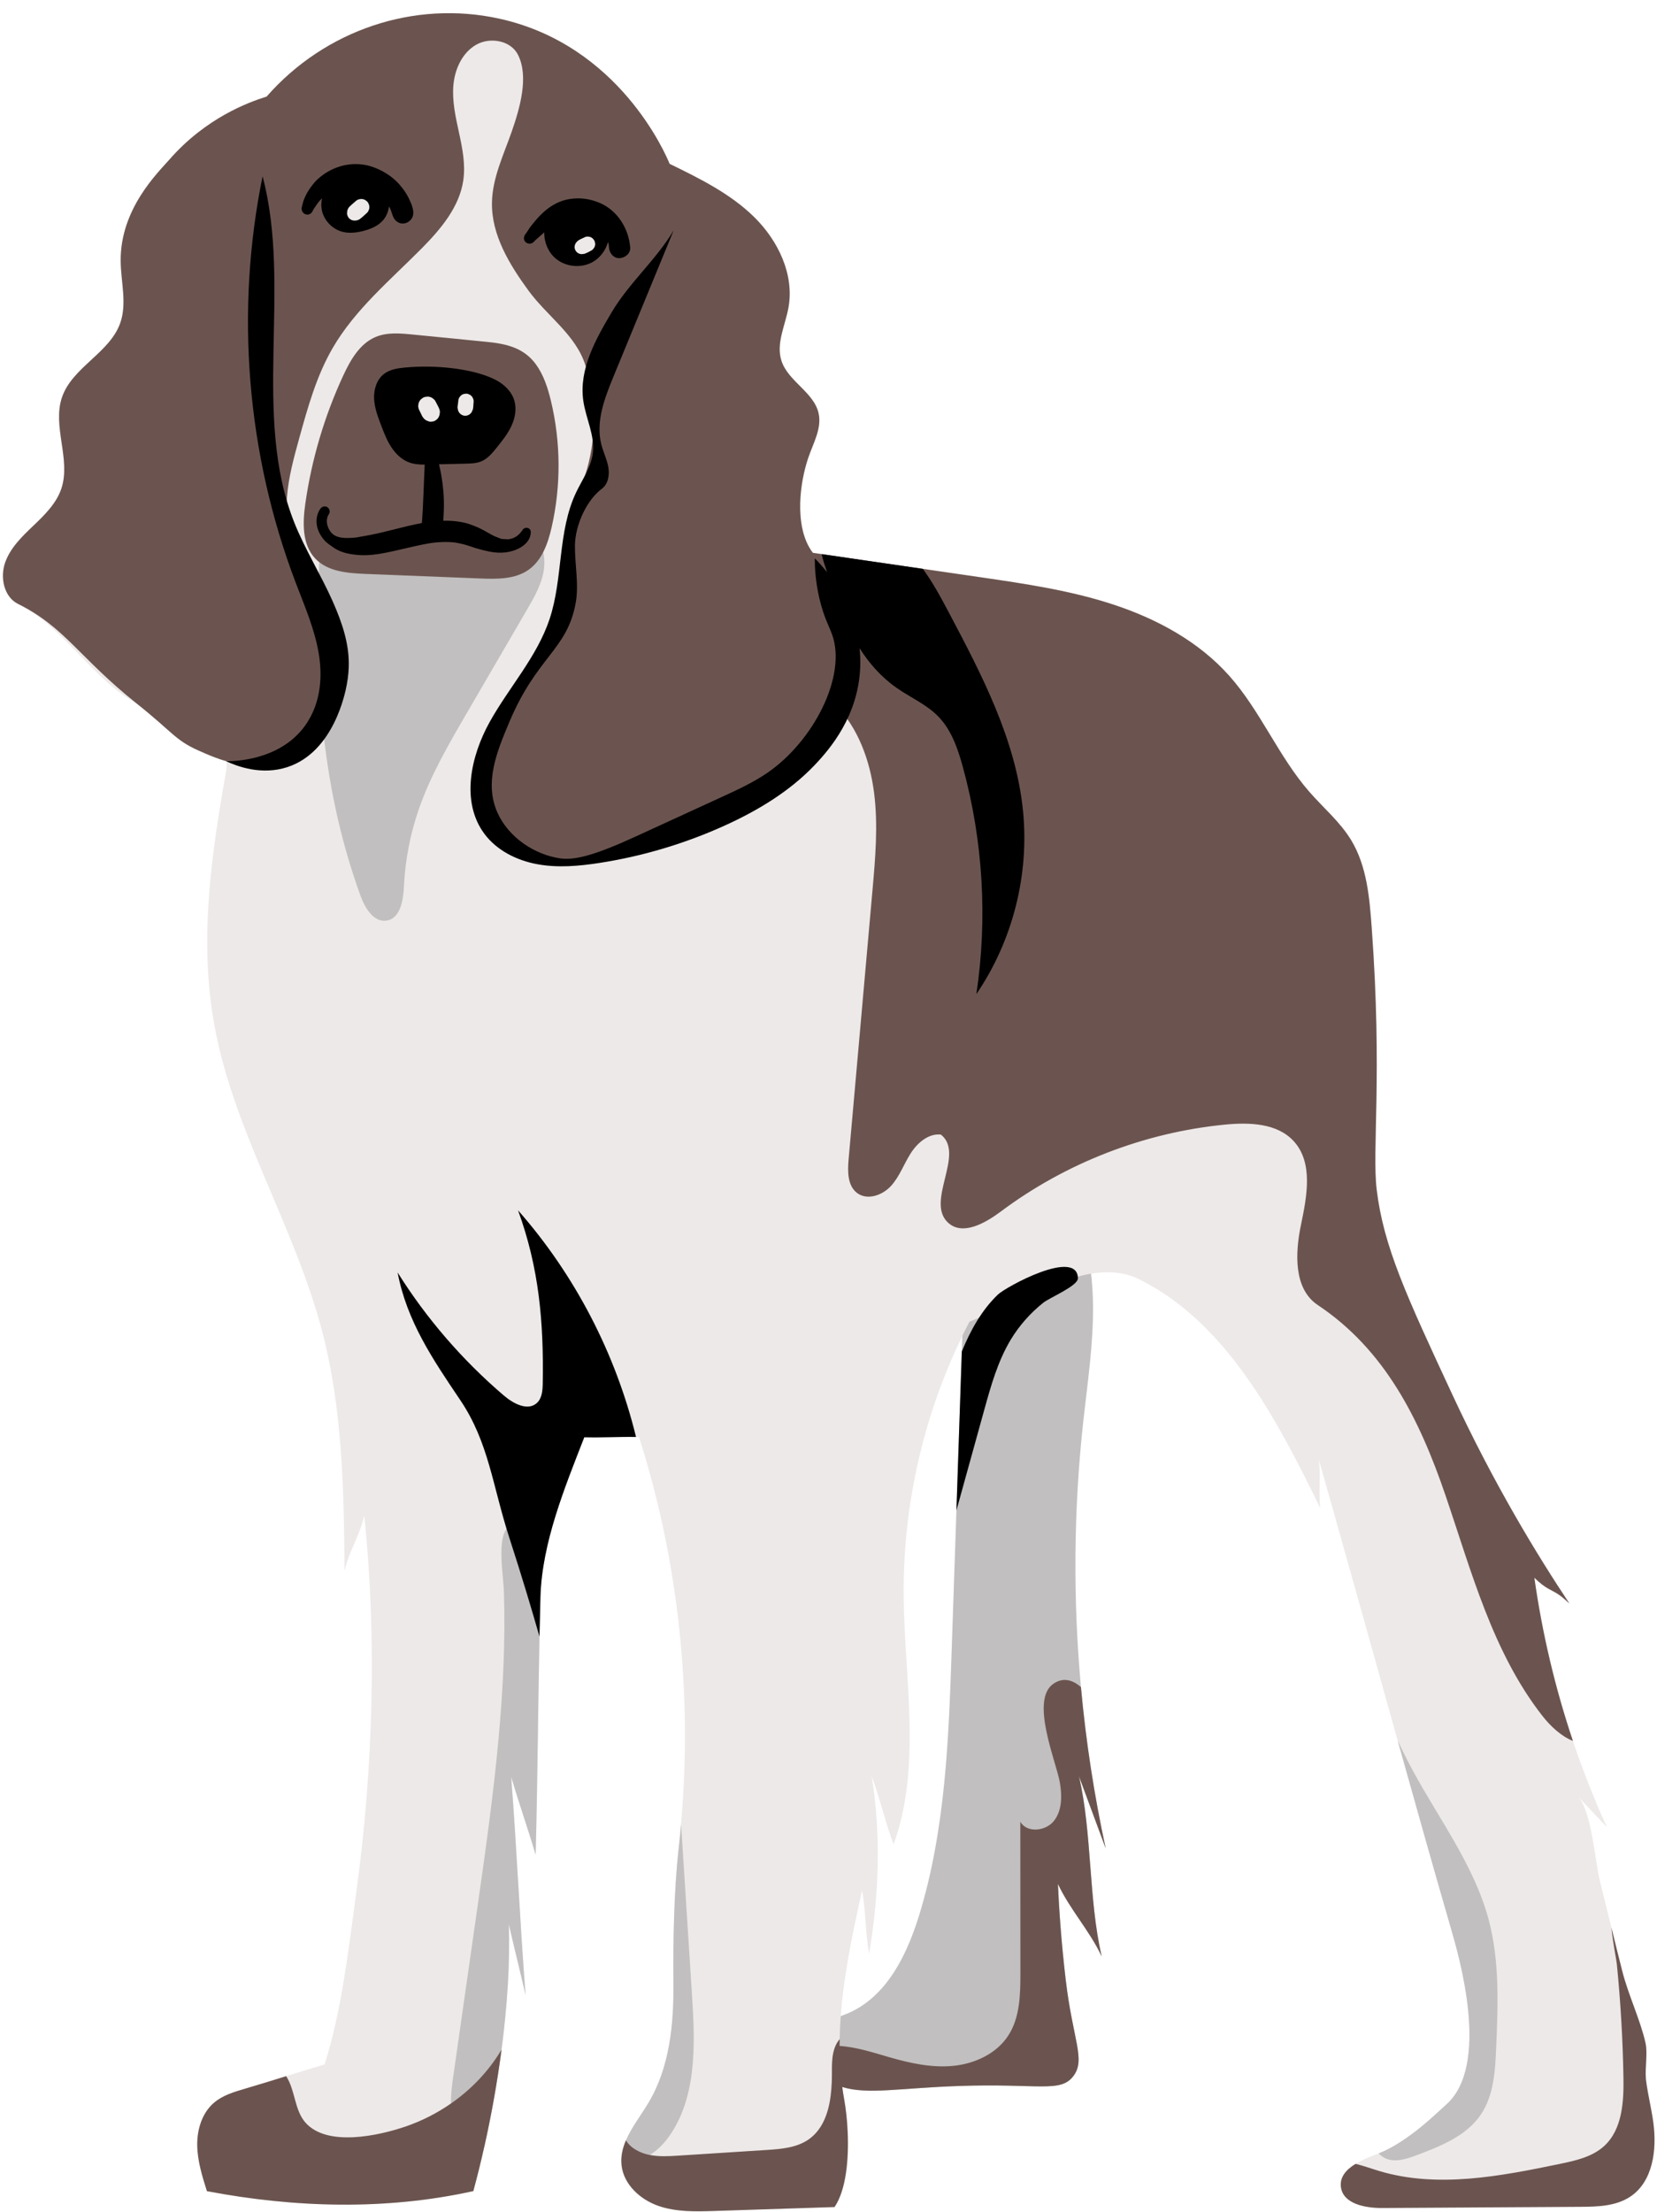
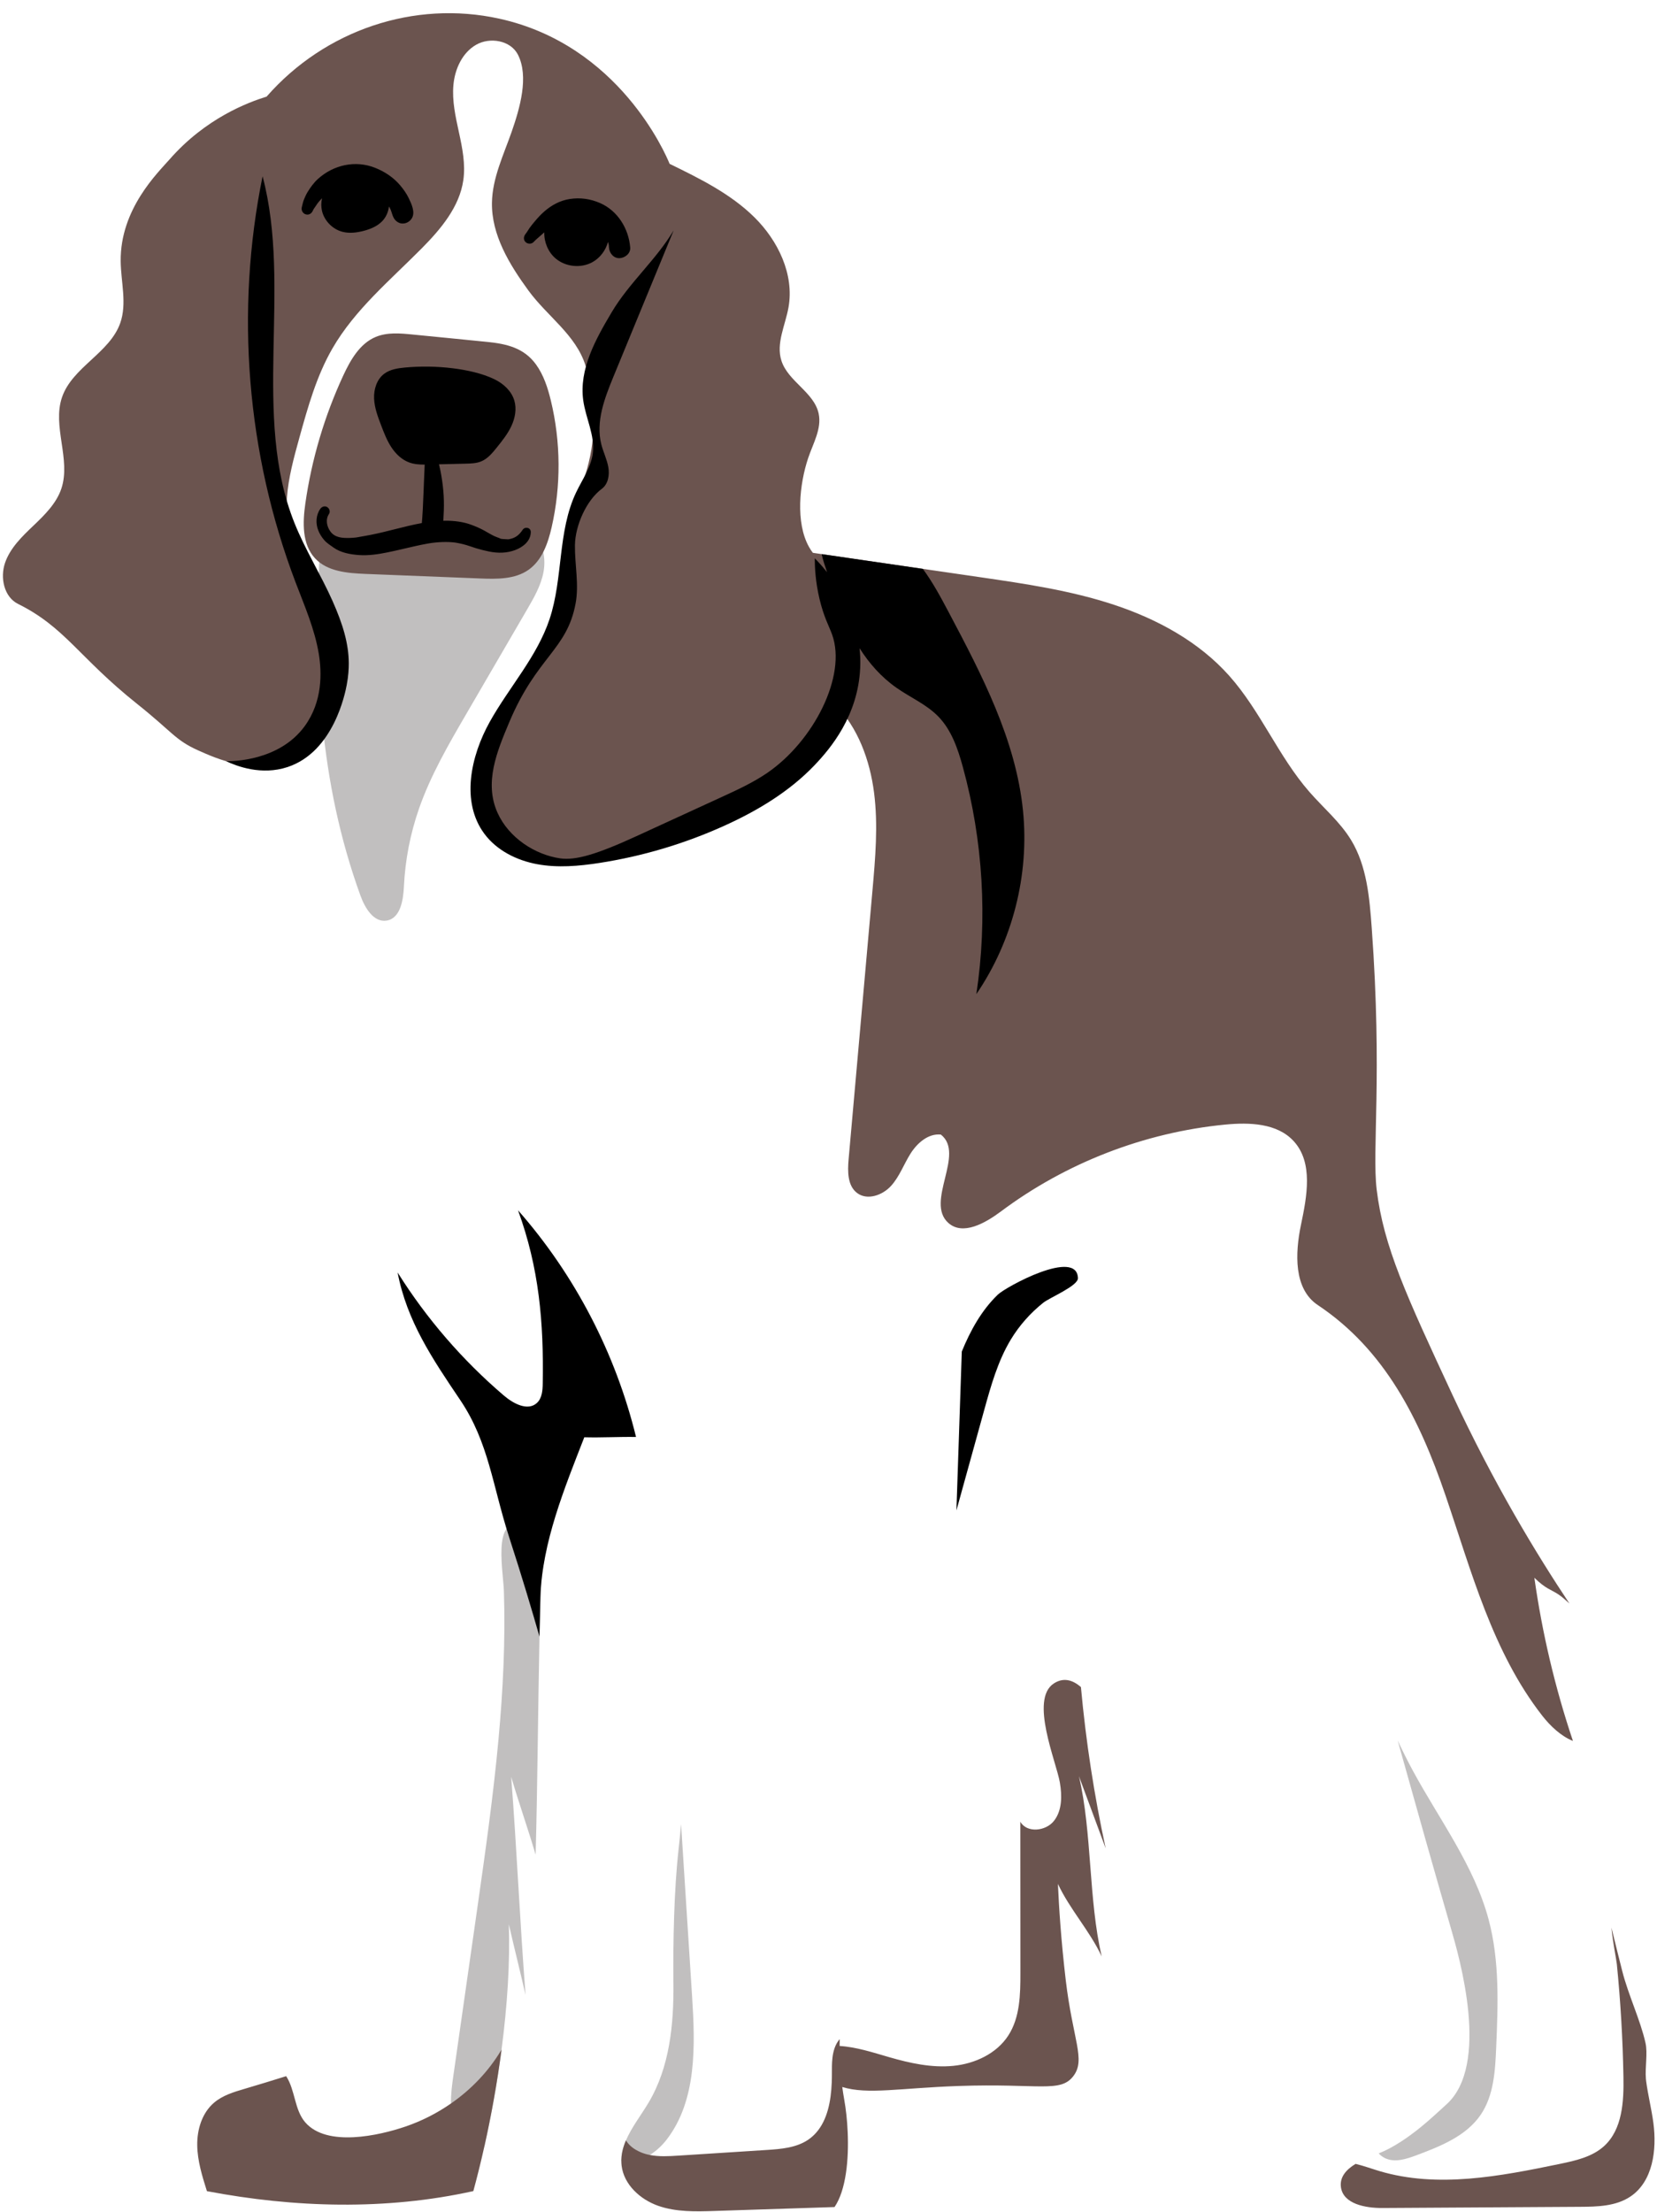
<svg xmlns="http://www.w3.org/2000/svg" height="1509.6" preserveAspectRatio="xMidYMid meet" version="1.0" viewBox="-2.0 -9.0 1131.2 1509.6" width="1131.2" zoomAndPan="magnify">
  <g id="change1_1">
-     <path d="M750.115,1326.053c-8.189-17.474-21.715-32.01-29.889-49.469c0.702,15.822,2.135,38.414,5.323,65.496 c4.84,40.973,13.716,54.295,5.323,65.51c-8.876,11.844-23.455,4.972-78.583,6.902c-51.546,1.799-73.363,9.022-93.616-6.902 c-1.492-1.17-9.739-7.75-12.386-15.018c-0.746-2.047-1.038-4.153-0.629-6.2c2.603-12.941,18.922-16.319,31.074-21.437 c3.349-1.418,6.478-3.1,9.432-5.045c1.711-1.111,3.363-2.296,4.943-3.597c5.03-4.007,9.461-8.759,13.395-14.024 c9.68-12.956,16.29-28.997,21.072-44.585c17.884-58.375,20.077-120.244,22.139-181.265c1.067-31.556,2.135-63.127,3.217-94.698 c1.067-31.688,2.135-63.376,3.217-95.063v-0.015c0.146-4.445,0.292-8.905,0.453-13.351c0.249-7.662,0.512-15.31,0.76-22.973 c0.526-15.296,1.009-30.825-2.764-45.638c-3.758-14.828-12.444-29.114-26.043-36.089l98.748-3.144 c5.44,8.993,9.49,18.688,12.4,28.749c4.46,15.339,6.302,31.571,6.478,47.598c0.263,26.526-3.773,52.891-6.668,79.271 c-6.58,60.144-7.077,120.946-1.579,181.207c3.378,36.981,9.022,73.758,16.904,110.052c-6.069-16.436-12.166-32.858-18.264-49.279 C743.666,1242.03,741.005,1287.054,750.115,1326.053z" fill="#C1BFBF" />
-   </g>
+     </g>
  <g id="change2_1">
-     <path d="M1111.154,1489.859c-9.914,6.712-22.666,7.019-34.642,7.078c-44.951,0.278-89.902,0.541-134.852,0.804 c-11.567,0.073-26.701-2.749-28.237-14.228c-0.936-6.975,3.714-12.049,10.002-15.881c4.489-2.764,9.841-4.899,14.564-6.668 c0.409-0.146,0.804-0.307,1.214-0.468c20.37-8.087,39.877-27.871,45.901-33.135c30.664-26.862,8.979-101.264,3.495-120.156 c-11.055-38.093-23.134-80.952-36.44-128.477c-15.983-57.132-33.764-120.99-53.71-191.282c1.184,11.801-0.336,20.823,0.848,32.624 c-29.451-60.261-63.77-126.473-123.885-156.246c-9.958-4.928-21.613-5.513-32.58-3.67c-0.117,0.015-0.249,0.044-0.366,0.058 c-2.925,0.497-5.82,1.155-8.671,1.945c-6.39,1.755-12.634,4.094-18.834,6.536c-1.521,0.6-3.027,1.214-4.533,1.813 c-13.307,5.323-29.875,13.585-44.059,19.712c-2.252,0.98-4.445,1.886-6.551,2.734c-1.667,3.202-3.29,6.434-4.869,9.68 c-9.242,19.01-16.948,38.736-23.046,58.989c-11.625,38.546-17.431,78.817-16.992,119.074c0.614,56.576,12.356,115.696-6.858,168.909 c-5.147-13.38-9.783-32.901-14.93-46.281c6.463,40.271,4.928,80.528-1.726,120.756c-2.705-12.605-2.223-30.357-4.928-42.962 c-6.2,28.207-12.4,56.971-14.506,85.69c-0.395,5.235-0.643,10.455-0.731,15.69c-0.029,1.55-0.044,3.115-0.044,4.679 c0,1.462,0.015,2.939,0.044,4.416c0.161,7.882,0.716,15.734,1.769,23.587c0.38,2.881,0.834,5.747,1.345,8.627 c1.111,6.185,2.003,13.936,2.354,22.198c0.804,18.469-1.068,39.453-8.978,51.092c-27.272,0.877-54.529,1.77-81.801,2.661 c-13,0.424-26.365,0.79-38.634-3.524c-12.269-4.328-23.382-14.462-24.932-27.389c-0.059-0.527-0.102-1.038-0.132-1.565 c-0.029-0.366-0.044-0.731-0.044-1.082c-0.015-0.248-0.015-0.497-0.015-0.746c0-0.848,0.044-1.696,0.132-2.515 c0.015-0.351,0.059-0.702,0.102-1.038c0.058-0.57,0.146-1.141,0.263-1.711c0.059-0.365,0.132-0.731,0.219-1.097 c0.541-2.544,1.389-5.045,2.442-7.487c3.831-8.92,10.411-17.313,15.456-25.795c14.36-24.113,17.24-53.3,16.948-81.362 c-0.278-28.047,0.38-63.493,3.509-91.379c0.643-5.747,1.214-11.508,1.711-17.27v-0.044c7.779-88.849-1.535-179.189-28.719-264.119 c-0.687-0.015-1.36-0.029-2.033-0.044c-11.888-0.19-23.397,0.526-35.314,0.205c-9.256,23.748-19.565,49.206-25.356,74.84 c-2.588,11.391-4.27,22.812-4.592,34.115c-0.249,8.891-0.453,17.913-0.643,27.052c-1.009,49.104-1.316,101.059-2.632,148.861 c-5.103-17.43-11.581-35.724-16.685-53.154c3.846,49.586,5.966,99.231,9.812,148.817c-3.539-15.368-7.911-32.945-11.45-48.299 c0.936,26.409-1.053,56.006-4.943,85.632c-2.954,22.505-7.019,45.024-11.742,66.139c-2.354,10.543-4.884,20.735-7.516,30.401 c-59.442,13.204-122.057,11.435-181.88,0.044c-3.217-10.221-6.463-20.618-6.61-31.337c-0.146-10.719,3.261-21.993,11.406-28.968 c5.908-5.074,13.643-7.385,21.13-9.578c9.622-2.808,18.893-5.703,28.178-8.584c8.628-2.676,17.27-5.352,26.219-7.969 c11.801-36.66,16.67-81.128,21.891-119.279c11.245-82.137,13.936-172.784,5.206-255.228c-3.129,13.789-10.368,23.952-13.482,37.742 c-0.322-54.719-1.404-110.958-15.325-163.864c-19.317-73.422-62.659-139.736-74.562-214.708 c-8.891-56.02-0.819-111.353,9.066-167.213c0.058-0.292,0.102-0.6,0.146-0.892c0.263-2.003,0.234-3.977-0.073-5.908 c-1.638-10.909-11.479-20.326-21.993-25.137c-12.634-5.805-26.921-7.604-39.145-14.228c-29.436-15.997-49.791-51.677-79.505-67.236 c-0.497-0.249-0.994-0.497-1.492-0.746c-9.593-4.752-12.356-17.913-8.861-28.047c3.495-10.134,11.552-17.913,19.302-25.298 c7.765-7.399,15.763-15.237,19.156-25.4c6.624-19.931-6.39-42.509,0.453-62.352c7.063-20.472,32.507-30.123,39.716-50.551 c4.723-13.38,0.453-28.047,0.307-42.231c-0.38-35.636,25.4-60.363,33.311-69.4c24.64-28.164,53.578-38.97,66.3-42.904 c39.818-45.448,100.81-65.964,158.834-53.198c81.786,17.986,113.605,92.446,116.296,99.07 c20.545,10.031,41.485,20.326,57.775,36.367c16.29,16.041,27.418,39.116,23.382,61.621c-2.179,12.21-8.628,24.567-4.826,36.367 c4.562,14.199,22.358,21.525,25.429,36.133c2.164,10.294-3.817,20.297-7.165,30.284c-3.188,9.505-5.484,21.496-5.484,33.121 c0,0.731,0.015,1.477,0.029,2.208c0.015,0.541,0.044,1.082,0.058,1.623c0.015,0.468,0.044,0.951,0.088,1.418 c0,0.219,0.015,0.439,0.044,0.643c0.029,0.468,0.058,0.921,0.102,1.375c0.015,0.146,0.029,0.292,0.044,0.424 c0.044,0.497,0.102,0.994,0.146,1.492c0.029,0.132,0.044,0.263,0.059,0.38c0.058,0.512,0.132,1.009,0.205,1.506 c0.176,1.199,0.38,2.398,0.629,3.553c0.117,0.585,0.249,1.17,0.395,1.74c0.132,0.57,0.278,1.141,0.439,1.696 c0.146,0.526,0.292,1.053,0.453,1.565c0.029,0.132,0.073,0.263,0.117,0.38c0.146,0.453,0.307,0.921,0.468,1.375 c0.175,0.541,0.38,1.068,0.6,1.594c0.424,1.053,0.892,2.076,1.389,3.071c0.249,0.497,0.512,0.98,0.775,1.462 c0.19,0.351,0.395,0.702,0.599,1.053c0.219,0.38,0.453,0.746,0.702,1.097c0.132,0.219,0.292,0.439,0.439,0.658 c0.292,0.424,0.6,0.833,0.907,1.243c0.468,0.073,0.951,0.132,1.418,0.205c37.522,5.469,75.016,10.938,112.538,16.392 c30.884,4.504,61.943,9.037,91.569,18.834c29.641,9.797,58.053,25.239,78.788,48.548c21.349,23.996,33.53,54.982,54.66,79.154 c9.563,10.938,20.94,20.472,28.485,32.887c10.792,17.781,12.561,39.394,14.082,60.129c7.312,100.649,0.102,151.362,3.363,178.356 c4.679,38.911,20.311,72.53,51.59,139.795c28.5,61.314,57.877,109.467,80.002,142.69c-2.398-2.091-4.782-4.431-7.677-6.317 c-5.177-3.378-8.335-3.568-16.261-11.245c5.337,37.815,14.155,75.132,26.321,111.324c6.712,20.004,14.448,39.657,23.163,58.872 c-6.566-6.99-13.146-13.98-19.726-20.984c9.388,9.988,11.625,44.161,14.989,57.687c2.632,10.602,5.235,21.203,7.852,31.805 c2.427,9.856,4.855,19.697,7.355,29.538c4.197,16.553,12.429,33.589,15.895,49.104c1.608,7.151-0.351,16.539,0.278,24.406 c0.044,0.526,0.088,1.053,0.161,1.579c1.258,9.666,3.699,19.141,4.972,28.807 C1129.155,1458.083,1126.406,1479.535,1111.154,1489.859z" fill="#EDE9E8" />
-   </g>
+     </g>
  <g id="change1_2">
    <path d="M371.528,1046.639c-2.588,11.391-4.27,22.812-4.592,34.115c-0.249,8.891-0.453,17.913-0.643,27.052 c-1.009,49.104-1.316,101.059-2.632,148.861c-5.103-17.43-11.581-35.724-16.685-53.154c3.846,49.586,5.966,99.231,9.812,148.817 c-3.539-15.368-7.911-32.945-11.45-48.299c0.936,26.409-1.053,56.006-4.943,85.632c-2.954,22.505-7.019,45.024-11.742,66.139 c-0.278,0-0.541-0.015-0.819-0.029c-9.885-0.512-17.767-9.33-20.428-18.878c-0.965-3.422-1.404-6.931-1.506-10.484 c-0.175-6.303,0.717-12.722,1.608-18.995c5.484-38.385,10.967-76.77,16.465-115.141c5.44-38.137,10.85-76.288,14.374-114.658 c3.071-33.53,4.752-67.221,3.656-100.898c-0.497-14.915-9.622-60.378,20.092-40.257 C365.723,1038.918,368.837,1042.427,371.528,1046.639z M216.289,364.502c-3.657,82.148-0.6,159.376,27.793,237.697 c3.057,8.432,9.044,18.461,17.895,17.012c9.354-1.532,11.331-13.859,11.781-23.327c0.854-17.971,4.302-35.817,10.203-52.814 c7.948-22.893,20.218-43.998,32.411-64.94c13.806-23.712,27.612-47.425,41.419-71.137c4.678-8.034,9.431-16.263,11.199-25.39 s0.021-19.482-6.752-25.849c-6.324-5.945-15.793-7.351-24.404-6.267c-8.611,1.084-16.784,4.313-25.181,6.509 c-20.811,5.443-43.27,4.396-63.484-2.959C231.479,346.599,217.274,342.373,216.289,364.502z M1014.277,1300.96 c-9.827-36.762-33.487-67.967-51.633-101.424c-3.7-6.829-7.18-13.775-10.485-20.808c13.307,47.524,25.385,90.384,36.44,128.477 c5.484,18.893,27.169,93.294-3.495,120.156c-6.024,5.264-25.532,25.049-45.901,33.135c1.228,1.331,2.676,2.442,4.358,3.246 c6.683,3.173,14.55,0.599,21.481-2.004c16.451-6.156,33.94-13.117,43.81-27.637c8.92-13.117,9.885-29.889,10.558-45.726 C1020.653,1359.101,1021.823,1329.285,1014.277,1300.96z M470.452,1352.974c-2.369-37.04-4.738-74.065-7.107-111.09 c-0.132-2.033-0.263-4.051-0.395-6.083c-0.497,5.761-1.067,11.523-1.711,17.27c-3.129,27.886-3.787,63.332-3.509,91.379 c0.292,28.061-2.588,57.249-16.948,81.362c-5.045,8.481-11.625,16.875-15.456,25.795c-1.053,2.442-1.901,4.943-2.442,7.487 c-0.088,0.366-0.161,0.731-0.219,1.097c-0.117,0.57-0.205,1.141-0.263,1.711c-0.044,0.336-0.088,0.687-0.102,1.038 c-0.088,0.819-0.132,1.667-0.132,2.515c6.405,1.828,13.321-0.088,19.434-3.89c4.358-2.691,8.32-6.361,11.377-10.309 C473.83,1424.319,472.631,1386.958,470.452,1352.974z" fill="#C1BFBF" />
  </g>
  <g id="change2_2">
    <path d="M267.881,135.968c-1.872,11.318-16.948,13.76-28.412,14.316c-11.464,0.541-22.475-5.922-30.138-14.462 c2.501-6.595,5.191-13.438,9.3-19.068c1.886-2.588,4.08-4.913,6.697-6.844c8.554-6.302,20.969-6.829,30.035-1.272 c3.685,2.252,6.726,5.454,8.92,9.183C267.486,123.232,268.89,129.739,267.881,135.968z M414.241,140.545 c-1.945-2.764-4.372-5.177-7.194-7.048c-7.662-5.103-17.928-6.054-26.394-2.427c-2.588,1.111-4.986,2.632-7.107,4.489 c-4.811,4.167-8.233,9.987-9.344,16.275c-2.062,11.654,13.073,21.598,24.844,22.826c11.771,1.243,30.284-5.922,30.401-17.752 C419.491,151.089,417.59,145.298,414.241,140.545z" fill="#EDE9E8" />
  </g>
  <g id="change3_1">
    <path d="M325.785,385.743c-26.056-1.034-52.112-2.068-78.168-3.102c-12.358-0.49-26.074-1.573-34.517-10.611 c-8.992-9.627-8.504-24.536-6.633-37.576c4.319-30.103,13.058-59.569,25.85-87.159c4.946-10.669,11.308-21.833,22.16-26.365 c7.835-3.272,16.693-2.492,25.142-1.655c17.102,1.693,34.209,3.34,51.305,5.08c13.043,1.328,24.858,4.087,33.005,15.37 c5.238,7.254,8.038,15.969,10.137,24.666c6.824,28.27,7.003,58.122,0.52,86.472c-2.508,10.967-6.55,22.493-15.752,28.965 C349.506,386.391,337.183,386.196,325.785,385.743z M735.931,1142.273c-5.761-5.03-12.049-6.712-18.557-2.442 c-16.568,10.879,1.769,53.403,4.182,67.616c1.521,8.935,1.579,18.951-4.007,26.087c-5.586,7.151-18.542,8.496-23.002,0.614 c0.015,34.364,0.044,68.728,0.059,103.106c0.015,14.754-0.234,30.445-8.277,42.816c-8.043,12.415-22.856,19.229-37.566,20.677 c-14.711,1.448-29.48-1.813-43.693-5.908c-11.113-3.202-22.475-6.975-33.881-7.662c0-1.565,0.015-3.129,0.044-4.679 c-1.155,1.374-2.12,2.925-2.852,4.562c-0.219,0.497-0.424,1.009-0.6,1.521c-0.76,2.15-1.214,4.372-1.477,6.639 c-0.439,3.67-0.38,7.443-0.38,11.157c0,1.93-0.029,3.875-0.117,5.849v0.015c-0.497,12.429-2.895,25.371-10.631,34.115 c-1.535,1.74-3.29,3.319-5.279,4.694c-8.203,5.644-18.688,6.463-28.632,7.107c-20.077,1.287-40.169,2.574-60.246,3.86 c-6.463,0.41-13.131,0.804-19.419-0.453c-2.106-0.409-4.167-1.009-6.156-1.842c-5.074-2.15-8.16-4.943-10.119-8.116 c-1.053,2.442-1.901,4.943-2.442,7.487c-0.088,0.366-0.161,0.731-0.219,1.097c-0.117,0.57-0.205,1.141-0.263,1.711 c-0.044,0.336-0.088,0.687-0.102,1.038c-0.088,0.819-0.132,1.667-0.132,2.515c0,0.249,0,0.497,0.015,0.746 c0,0.351,0.015,0.717,0.044,1.082c0.029,0.526,0.073,1.038,0.132,1.565c1.55,12.927,12.663,23.06,24.932,27.389 c12.269,4.314,25.634,3.948,38.634,3.524c27.272-0.892,54.529-1.784,81.801-2.661c7.911-11.64,9.783-32.624,8.978-51.092 c-0.351-8.262-1.243-16.012-2.354-22.198c-0.512-2.881-0.965-5.747-1.345-8.627c17.343,5.337,39.423,0.702,79.285-0.687 c55.128-1.93,69.707,4.943,78.583-6.902c8.393-11.216-0.483-24.537-5.323-65.51c-3.188-27.082-4.621-49.674-5.323-65.496 c8.174,17.46,21.7,31.995,29.889,49.469c-9.11-38.999-6.449-84.023-15.544-123.008c6.098,16.422,12.196,32.843,18.264,49.279 C744.953,1216.031,739.308,1179.254,735.931,1142.273z M984.768,1011.325c17.781,52.087,32.17,106.996,66.022,150.382 c5.498,7.063,12.941,14.126,21.013,17.299c-12.166-36.192-20.984-73.509-26.321-111.324c7.926,7.677,11.084,7.867,16.261,11.245 c2.895,1.886,5.279,4.226,7.677,6.317c-22.125-33.223-51.502-81.377-80.002-142.69c-31.278-67.265-46.91-100.883-51.59-139.795 c-3.261-26.994,3.948-77.706-3.363-178.356c-1.521-20.735-3.29-42.348-14.082-60.129c-7.545-12.415-18.922-21.949-28.485-32.887 c-21.13-24.172-33.311-55.158-54.66-79.154c-20.735-23.309-49.148-38.751-78.788-48.548c-29.626-9.797-60.685-14.33-91.569-18.834 c-12.971-1.886-25.926-3.773-38.882-5.659c-23.016-3.349-46.033-6.712-69.049-10.061c-1.535-0.219-3.071-0.453-4.606-0.673 c-0.468-0.073-0.95-0.132-1.418-0.205c-0.463-0.601-0.903-1.226-1.324-1.863c-0.066-0.099-0.128-0.202-0.193-0.302 c-0.397-0.616-0.779-1.243-1.13-1.885c-0.002,0.001-0.003,0.002-0.005,0.002c-9.295-16.591-6.504-42.904-0.55-60.629 c3.349-9.987,9.329-19.99,7.165-30.284c-3.071-14.608-20.867-21.934-25.429-36.133c-3.802-11.801,2.647-24.157,4.826-36.367 c4.036-22.505-7.092-45.58-23.382-61.621c-16.29-16.041-37.23-26.336-57.775-36.367c-2.691-6.624-34.51-81.084-116.296-99.07 c-58.024-12.766-119.016,7.75-158.834,53.198c-12.722,3.934-41.661,14.74-66.3,42.904c-7.911,9.037-33.691,33.764-33.311,69.4 c0.146,14.184,4.416,28.851-0.307,42.231c-7.209,20.428-32.653,30.079-39.716,50.551c-6.844,19.843,6.171,42.421-0.453,62.352 c-3.393,10.163-11.391,18.001-19.156,25.4c-7.75,7.385-15.807,15.164-19.302,25.298c-3.495,10.134-0.731,23.294,8.861,28.047 c32.079,15.893,41.621,36.59,80.996,67.982c24.776,19.754,26.192,24.888,42.007,31.984c12.376,5.553,39.202,17.589,63.161,5.816 c24.003-11.795,34.226-42.544,33.56-66.271c-0.731-26.014-15.193-48.49-28.222-71.009c-7.019-12.137-8.964-26.701-7.955-40.696 c0.994-13.994,4.752-27.623,8.496-41.149c5.82-20.969,11.727-42.216,22.622-61.051c15.296-26.453,39.336-46.457,60.846-68.157 c13.058-13.19,25.883-28.325,28.485-46.705c1.535-10.806-0.658-21.774-2.983-32.448c-2.31-10.689-4.782-21.54-3.787-32.419 c0.98-10.894,6.025-22.007,15.515-27.447c9.476-5.425,23.543-2.983,28.515,6.741c7.662,14.988,1.287,36.689-4.255,52.599 c-5.542,15.895-13.19,31.571-13.468,48.416c-0.366,22.007,11.874,42.099,24.844,59.881c12.985,17.781,32.346,30.167,38.985,51.151 c7.194,22.768,7.589,47.656,1.097,70.629c-2.515,8.891-6.01,17.46-8.686,26.277c-5.761,18.922-6.054,41.339-4.08,61.007 c-12.108,22.519-24.201,45.039-36.294,67.558c-9.622,17.898-19.405,36.265-22.49,56.357c-1.506,9.695-1.316,19.96,2.851,28.836 c4.811,10.251,14.462,17.562,24.859,22.037c26.658,11.494,57.439,6.288,85.252-2.018c26.848-8.013,53.154-18.907,75.688-35.534 c22.549-16.641,36.923-37.946,49.513-62.966c0.713-1.415,1.382-2.852,2.009-4.306c1.918,2.62,3.032,4.526,0.711,3.385 c15.661,15.983,23.748,38.151,26.599,60.334c2.837,22.198,0.863,44.688-1.111,66.958c-5.425,61.051-10.836,122.101-16.261,183.152 c-0.746,8.32-0.819,18.22,5.922,23.163c6.931,5.103,17.226,1.448,23.016-4.913c5.791-6.361,8.715-14.755,13.307-22.037 c4.591-7.282,12.166-13.921,20.735-13.014c16.831,13.234-10.865,45.814,5.001,60.203c9.929,9.008,25.312,0.234,36.045-7.779 c44.366-33.15,97.915-53.885,153.043-59.237c16.597-1.609,35.548-0.98,46.793,11.318c13.424,14.667,9.037,37.566,4.972,57.015 c-4.065,19.448-5.074,43.781,11.45,54.807C943.415,912.093,966.972,959.238,984.768,1011.325z M305.9,1426.41 c-9.549,6.653-20.019,11.961-31.001,15.72c-18.132,6.2-53.651,14.213-68.464-2.778c-7.502-8.598-6.8-21.905-13.073-31.571 c-9.286,2.881-18.556,5.776-28.178,8.584c-7.487,2.193-15.222,4.504-21.13,9.578c-8.145,6.975-11.552,18.249-11.406,28.968 c0.146,10.719,3.393,21.115,6.61,31.337c59.822,11.391,122.438,13.161,181.88-0.044c2.632-9.666,5.162-19.858,7.516-30.401 c4.723-21.116,8.788-43.635,11.742-66.139c-0.132,0.205-0.249,0.409-0.366,0.599C331.417,1404.607,319.617,1416.891,305.9,1426.41z M1126.742,1439.819c-1.272-9.666-3.714-19.141-4.972-28.807c-0.073-0.526-0.117-1.053-0.161-1.579 c-0.629-7.867,1.33-17.255-0.278-24.406c-3.466-15.515-11.698-32.551-15.895-49.104c-2.5-9.841-4.928-19.682-7.355-29.538 c1.038,10.704,3.393,21.803,3.685,24.801c2.559,25.619,4.065,51.341,4.519,77.092c0.307,16.831-0.717,35.753-13.117,47.144 c-8.16,7.487-19.58,10.002-30.416,12.254c-40.622,8.394-83.234,16.714-122.993,4.884c-5.44-1.623-10.821-3.612-16.334-4.928 c-6.288,3.831-10.938,8.906-10.002,15.881c1.535,11.479,16.67,14.301,28.237,14.228c44.951-0.263,89.902-0.527,134.852-0.804 c11.976-0.059,24.727-0.366,34.642-7.078C1126.406,1479.535,1129.155,1458.083,1126.742,1439.819z" fill="#6B544F" />
  </g>
  <g id="change4_1">
    <path d="M224.996,401.069c7.13,16.015,11.005,29.058,11.108,42.45c0.028,3.655-0.266,8.963-1.424,14.985 c-0.988,5.142-8.752,45.547-40.43,55.958c-17.824,5.858-34.597-0.613-41.795-3.988c4.49,0.036,36.206-0.197,53.528-23.907 c12.397-16.969,11.674-36.911,9.677-49.189c-2.759-16.962-9.753-32.886-15.866-48.948c-33.411-87.785-41.324-185.105-22.534-277.134 c20.187,76.337-7.613,163.32,21.773,236.609C206.376,366.217,216.972,383.046,224.996,401.069z M679.179,874.469 c-11.128,10.748-18.659,24.406-24.581,38.824c-0.161,4.445-0.307,8.905-0.453,13.351v0.015c-1.082,31.688-2.149,63.376-3.217,95.063 c6.317-22.797,12.62-45.594,18.937-68.391c4.606-16.626,9.3-33.472,18.206-48.241c5.805-9.593,13.365-18.103,22.139-25.093 c4.592-3.641,23.835-11.508,23.674-16.787C733.255,842.708,684.721,869.117,679.179,874.469z M664.542,669.383 c24.771-36.294,36.25-81.435,31.834-125.157c-4.869-48.329-28.032-92.621-50.771-135.54c-5.323-10.061-10.85-20.341-17.606-29.494 c-23.016-3.349-46.033-6.712-69.049-10.061c0.738,3.945,2.341,8.152,3.665,12.34c-3.692-4.664-6.827-7.893-8.399-9.464 c0.009,6.297,0.498,16.019,3.189,27.47c3,12.764,6.722,19.1,8.682,24.612c10.094,28.382-12.783,72.643-44.052,94.168 c-9.738,6.704-20.544,11.67-31.289,16.602c-19.415,8.911-38.829,17.822-58.244,26.733c-26.997,12.392-41.515,16.698-52.149,15.151 c-17.005-2.474-34.93-13.914-42.663-31.003c-9.346-20.653-0.387-42.003,7.869-61.676c18.953-45.163,39.419-49.338,45.386-81.238 c2.441-13.048-0.602-26.449-0.448-39.723s7.699-30.648,18.361-38.556c4.337-3.217,5.364-9.404,4.434-14.723 s-3.408-10.24-4.758-15.468c-4.011-15.529,2.208-31.669,8.316-46.499c13.685-33.227,27.37-66.454,41.055-99.681 c-11.978,20.15-30.304,35.676-42.282,55.826c-11.007,18.516-22.427,38.927-19.453,60.261c1.695,12.154,8.05,23.838,6.526,36.014 c-1.211,9.677-7.214,17.958-11.406,26.764c-12.713,26.701-8.775,58.456-18.14,86.507c-8.559,25.638-27.518,46.283-40.715,69.871 c-13.197,23.589-19.913,54.816-3.798,76.516c8.479,11.418,22.123,18.214,36.109,20.795c13.985,2.581,28.397,1.324,42.451-0.854 c29.339-4.547,58.057-13.087,85.113-25.312c22.714-10.263,44.526-23.331,61.739-41.358c10.978-11.498,29.661-33.707,31.183-66.294 c0.219-4.697,0.039-9.22-0.434-13.571c6.625,10.389,14.777,19.686,25.2,26.992c9.49,6.653,20.516,11.333,28.602,19.653 c8.993,9.271,13.336,22.037,16.743,34.51C669.104,564.741,672.262,617.866,664.542,669.383z M368.516,935.154 c-0.073,4.752-0.497,10.075-4.036,13.278c-6.244,5.659-16.056,0.395-22.475-5.089c-28.266-24.099-52.833-52.54-72.573-84.009 c6.346,33.252,23.85,59.033,42.787,87.109c19.482,28.885,22.023,58.565,33.443,93.747c8.999,27.724,15.894,51.032,20.633,67.616 c0.19-9.139,0.395-18.162,0.643-27.052c1.024-36.777,16.582-74.665,29.948-108.955c11.918,0.322,23.426-0.395,35.314-0.205 c-13.936-57.015-41.763-110.622-80.558-154.681C366.03,856.234,369.232,893.274,368.516,935.154z M206.802,137.304 c2.278,0.626,4.074-0.781,4.89-2.777c0.429-1.05,1.229-1.922,1.828-2.879c0.844-1.349,1.453-2.151,2.175-3.013 c0.679-0.811,1.41-1.577,2.16-2.323c-0.659,2.853-0.697,5.825-0.024,8.673c1.652,6.858,7.355,12.59,14.214,14.257 c4.592,1.126,9.432,0.526,14.009-0.643c4.679-1.199,9.344-3.085,12.736-6.522c2.695-2.726,4.3-6.388,4.761-10.189 c0.122,0.22,0.256,0.433,0.373,0.656c0.16,0.307,0.316,0.616,0.466,0.928c0.041,0.084,0.169,0.354,0.278,0.582 c0.008,0.02,0.018,0.043,0.023,0.057c0.18,0.488,0.364,0.973,0.528,1.466c0.954,2.872,1.523,5.327,4.373,7.042 c3.301,1.986,7.456,0.632,9.46-2.48c2.687-4.175-0.147-10.027-2.075-14.024c-1.514-3.14-3.566-5.988-5.805-8.649 c-4.521-5.374-10.489-9.298-16.964-11.899c-13.522-5.431-28.518-2.091-39.179,7.563c-2.754,2.493-5.111,5.737-7.041,8.903 c-0.99,1.625-1.764,3.356-2.484,5.114c-0.701,1.712-1.007,3.485-1.48,5.267C203.475,134.488,204.719,136.732,206.802,137.304z M356.765,156.171c-1.598-1.598-1.31-3.857,0-5.493c1.025-1.28,1.766-2.665,2.694-4.011c1.005-1.459,2.185-2.841,3.311-4.208 c2.114-2.567,4.371-5.033,6.884-7.216c4.925-4.277,10.744-7.419,17.237-8.433c7.147-1.116,14.085-0.146,20.709,2.731 c12.101,5.255,19.603,17.516,20.628,30.393c0.322,4.045-3.576,7.079-7.243,7.243c-4.073,0.182-7.018-3.468-7.243-7.243 c-0.027-0.458-0.084-0.918-0.104-1.376c-0.009-0.202-0.009-0.273-0.003-0.271c-0.09-0.46-0.227-0.927-0.325-1.347 c-0.065-0.282-0.157-0.551-0.234-0.827c-1.59,5.723-5.381,10.865-10.59,13.76c-7.853,4.358-18.381,3.305-25.224-2.53 c-5.08-4.34-7.872-11.115-7.702-17.78c-0.553,0.484-1.098,0.97-1.609,1.437c-1.907,1.745-3.93,3.272-5.693,5.173 C360.826,157.714,358.208,157.614,356.765,156.171z M413.725,159.107c0.006-0.236-0.028-0.486-0.074-0.737 C413.679,158.579,413.726,159.092,413.725,159.107z M289.817,361.976c0.735-0.128,1.47-0.25,2.207-0.364 c0.331-0.051,0.662-0.098,0.994-0.147c1.537-0.172,3.071-0.345,4.615-0.449c3.012-0.202,6.038-0.219,9.048,0.019 c0.543,0.043,1.084,0.104,1.625,0.162c-0.105-0.006,0.685,0.088,1.093,0.159c1.557,0.27,3.109,0.605,4.646,0.969 c3.009,0.714,5.872,1.849,8.821,2.757c2.938,0.904,5.915,1.638,8.926,2.258c6.017,1.238,12.181,1.209,17.97-1.005 c5.342-2.044,10.527-6.088,10.598-12.268c0.035-3.092-4-3.908-5.578-1.511c-2.032,3.088-4.359,5.155-7.879,6.087 c-0.536,0.142-1.089,0.284-1.639,0.359c-0.092,0.012-0.131,0.018-0.174,0.025c-0.205,0.005-0.413-0.004-0.617-0.016 c-1.042-0.06-2.084-0.108-3.127-0.168c-0.062-0.004-0.272-0.031-0.397-0.046c-0.154-0.026-0.309-0.051-0.462-0.082 c-0.445-0.088-0.179,0.095-0.086,0.116c-0.499-0.112-1.01-0.433-1.488-0.624c-1.298-0.52-2.458-0.89-3.39-1.328 c-2.476-1.165-4.788-2.648-7.192-3.951c-2.769-1.5-5.698-2.746-8.651-3.837c-5.494-2.031-11.522-2.745-17.359-2.761 c-0.558-0.002-1.114,0.034-1.672,0.046c0.012-0.209,0.025-0.416,0.038-0.625c0.133-2.149,0.233-4.3,0.3-6.452 c0.138-4.412,0.061-8.883-0.331-13.281c-0.41-4.596-1.062-9.151-1.951-13.679c-0.296-1.508-0.648-3.004-1.009-4.498 c6.086-0.147,12.172-0.294,18.258-0.44c3.63-0.088,7.36-0.196,10.702-1.615c4.357-1.85,7.502-5.678,10.468-9.366 c3.735-4.644,7.507-9.348,10.019-14.752c2.512-5.405,3.677-11.667,1.966-17.375c-1.942-6.479-7.362-11.457-13.436-14.43 c-8.48-4.151-19.353-6.422-28.679-7.565c-10.807-1.325-21.756-1.492-32.597-0.485c-4.994,0.464-10.214,1.274-14.201,4.317 c-5.02,3.831-7.088,10.586-6.812,16.894c0.276,6.309,2.556,12.335,4.808,18.234c1.963,5.141,3.949,10.329,6.97,14.929 c3.021,4.6,7.204,8.629,12.391,10.466c3.309,1.172,6.84,1.402,10.372,1.396c-0.038,1.678-0.11,3.359-0.203,5.064 c-0.235,4.298-0.343,8.605-0.539,12.905c-0.191,4.188-0.352,8.376-0.552,12.563c-0.097,2.033-0.224,4.065-0.38,6.095 c-0.083,1.077-0.22,2.178-0.278,3.268c-6.088,1.101-12.118,2.616-18.078,4.119c-5.478,1.381-10.977,2.767-16.519,3.868 c-2.721,0.541-5.457,1.004-8.188,1.489c-0.571,0.101-1.142,0.203-1.714,0.299c-0.23,0.039-0.331,0.058-0.383,0.07 c-0.067,0.005-0.167,0.014-0.362,0.035c-1.383,0.147-2.766,0.25-4.157,0.278c-4.672,0.094-9.825-0.087-12.959-4.338 c-2.565-3.479-3.528-8.293-1.013-12.02c1.043-1.545,0.297-3.823-1.238-4.72c-1.723-1.008-3.646-0.291-4.72,1.238 c-2.982,4.246-3.249,9.945-1.366,14.694c0.979,2.468,2.344,4.616,4.083,6.624c1.815,2.096,4.212,3.554,6.444,5.149 c4.908,3.508,11.428,4.619,17.301,5.045c6.411,0.465,13.055-0.541,19.329-1.806c6.203-1.251,12.347-2.791,18.52-4.178 C283.899,363.128,286.846,362.494,289.817,361.976z" />
  </g>
  <g id="change2_3">
-     <path d="M240.671,128.409c0.693-0.688,1.509-1.164,2.45-1.428c0.492-0.066,0.984-0.132,1.476-0.198 c1.002,0.003,1.936,0.256,2.802,0.758c0.375,0.289,0.749,0.579,1.124,0.868c0.541,0.503,0.924,1.099,1.148,1.787 c0.348,0.662,0.507,1.375,0.478,2.139c0.029,0.764-0.131,1.477-0.478,2.139c-0.224,0.688-0.607,1.284-1.148,1.787 c-0.797,0.724-1.594,1.447-2.392,2.171c-0.4,0.363-0.794,0.729-1.219,1.062c-0.11,0.086-0.219,0.172-0.329,0.258 c-0.049,0.038-0.097,0.076-0.146,0.115c-0.373,0.288-0.747,0.577-1.12,0.865c-0.243,0.114-0.489,0.22-0.74,0.316 c-0.429,0.249-0.893,0.374-1.39,0.376c-0.253,0.069-0.509,0.102-0.766,0.098c-0.046,0-0.092-0.001-0.138-0.001 c-0.104-0.001-0.207-0.002-0.311-0.003c-0.916-0.003-1.769-0.234-2.56-0.693c-0.342-0.264-0.684-0.529-1.027-0.793 c-0.495-0.459-0.844-1.004-1.049-1.632c-0.318-0.604-0.463-1.256-0.437-1.954c0.012-0.102,0.023-0.204,0.035-0.307 c0.005-0.041,0.009-0.082,0.014-0.123c0.066-0.488,0.131-0.976,0.197-1.464c0.185-0.438,0.37-0.877,0.555-1.315 c0.338-0.645,0.863-1.146,1.366-1.652c0.369-0.372,0.769-0.708,1.164-1.052C239.045,129.825,239.858,129.117,240.671,128.409 L240.671,128.409z M396.677,153.129c-0.71,0.327-1.42,0.654-2.13,0.981c-0.351,0.162-0.681,0.34-1.016,0.534 c-0.523,0.303-1.004,0.594-1.449,1.05c-0.136,0.139-0.265,0.285-0.397,0.428c-0.254,0.328-0.507,0.657-0.761,0.985 c-0.164,0.388-0.327,0.775-0.491,1.163c-0.058,0.431-0.116,0.863-0.174,1.294c-0.025,0.67,0.114,1.295,0.419,1.875 c0.116,0.412,0.324,0.77,0.626,1.074c0.216,0.366,0.507,0.657,0.873,0.873c0.304,0.302,0.662,0.51,1.074,0.626 c0.58,0.305,1.205,0.444,1.875,0.419c0.398-0.041,0.79-0.09,1.188-0.143c0.252-0.03,0.503-0.064,0.754-0.103 c0.432-0.181,0.863-0.363,1.293-0.546c0.101-0.043,0.203-0.086,0.304-0.129c0.356-0.151,0.701-0.306,1.041-0.49 c0.697-0.377,1.393-0.753,2.09-1.13c0.591-0.319,1.065-0.754,1.423-1.306c0.448-0.49,0.751-1.065,0.908-1.725 c0.211-0.674,0.242-1.348,0.091-2.023c-0.031-0.675-0.231-1.304-0.602-1.886c-0.264-0.342-0.529-0.684-0.793-1.027 c-0.633-0.629-1.379-1.063-2.238-1.304c-0.449-0.06-0.899-0.121-1.348-0.181C398.321,152.44,397.468,152.67,396.677,153.129 L396.677,153.129z M284.362,271.149c0.415,0.864,0.831,1.727,1.246,2.591c0.207,0.431,0.402,0.872,0.623,1.296 c0.05,0.096,0.1,0.172,0.166,0.259c0.368,0.494,0.798,1.181,1.168,1.52c0.424,0.328,0.848,0.655,1.272,0.983 c0.512,0.242,1.034,0.463,1.564,0.664c0.087,0.03,0.174,0.058,0.261,0.087c0.789,0.247,1.577,0.283,2.366,0.106 c0.789-0.036,1.525-0.27,2.206-0.704c0.4-0.309,0.8-0.618,1.201-0.928c0.735-0.74,1.244-1.613,1.526-2.618 c0.032-0.096,0.068-0.192,0.096-0.29c0.065-0.3,0.107-0.603,0.128-0.91c0.187-0.836,0.15-1.671-0.112-2.507 c-0.2-0.727-0.488-1.42-0.834-2.096c-0.218-0.426-0.441-0.849-0.661-1.273c-0.441-0.849-0.882-1.698-1.323-2.546 c-0.396-0.735-0.938-1.325-1.624-1.769c-0.609-0.557-1.324-0.934-2.145-1.129c-0.838-0.263-1.676-0.3-2.515-0.113 c-0.839,0.038-1.621,0.288-2.345,0.748c-0.425,0.329-0.851,0.657-1.276,0.986c-0.782,0.787-1.322,1.714-1.622,2.783 c-0.075,0.559-0.15,1.118-0.225,1.676C283.505,269.104,283.792,270.165,284.362,271.149L284.362,271.149z M310.847,264.893 c-0.128,0.974-0.256,1.947-0.384,2.921c-0.031,0.235-0.062,0.47-0.093,0.705c-0.088,0.669,0.106,1.342,0.225,2.004 c0.423,2.357,2.596,4.173,4.984,4.191c1.365,0.01,2.665-0.543,3.635-1.493c0.821-0.804,0.984-1.327,1.404-2.371 c0.044-0.109,0.087-0.218,0.13-0.326c0.05-0.124,0.102-0.247,0.142-0.375c0.064-0.476,0.128-0.951,0.192-1.427 c0.005-0.067,0.01-0.134,0.015-0.201c0.017-0.235,0.034-0.47,0.051-0.705c0.07-0.974,0.141-1.947,0.211-2.921 c0.027-0.724-0.124-1.398-0.453-2.025c-0.212-0.652-0.574-1.215-1.087-1.691c-0.476-0.512-1.04-0.875-1.691-1.087 c-0.626-0.329-1.301-0.48-2.025-0.453c-0.466,0.063-0.931,0.125-1.397,0.188c-0.89,0.25-1.663,0.7-2.319,1.351 c-0.274,0.355-0.548,0.709-0.822,1.064C311.089,263.06,310.85,263.944,310.847,264.893L310.847,264.893z" fill="#EDE9E8" />
-   </g>
+     </g>
</svg>